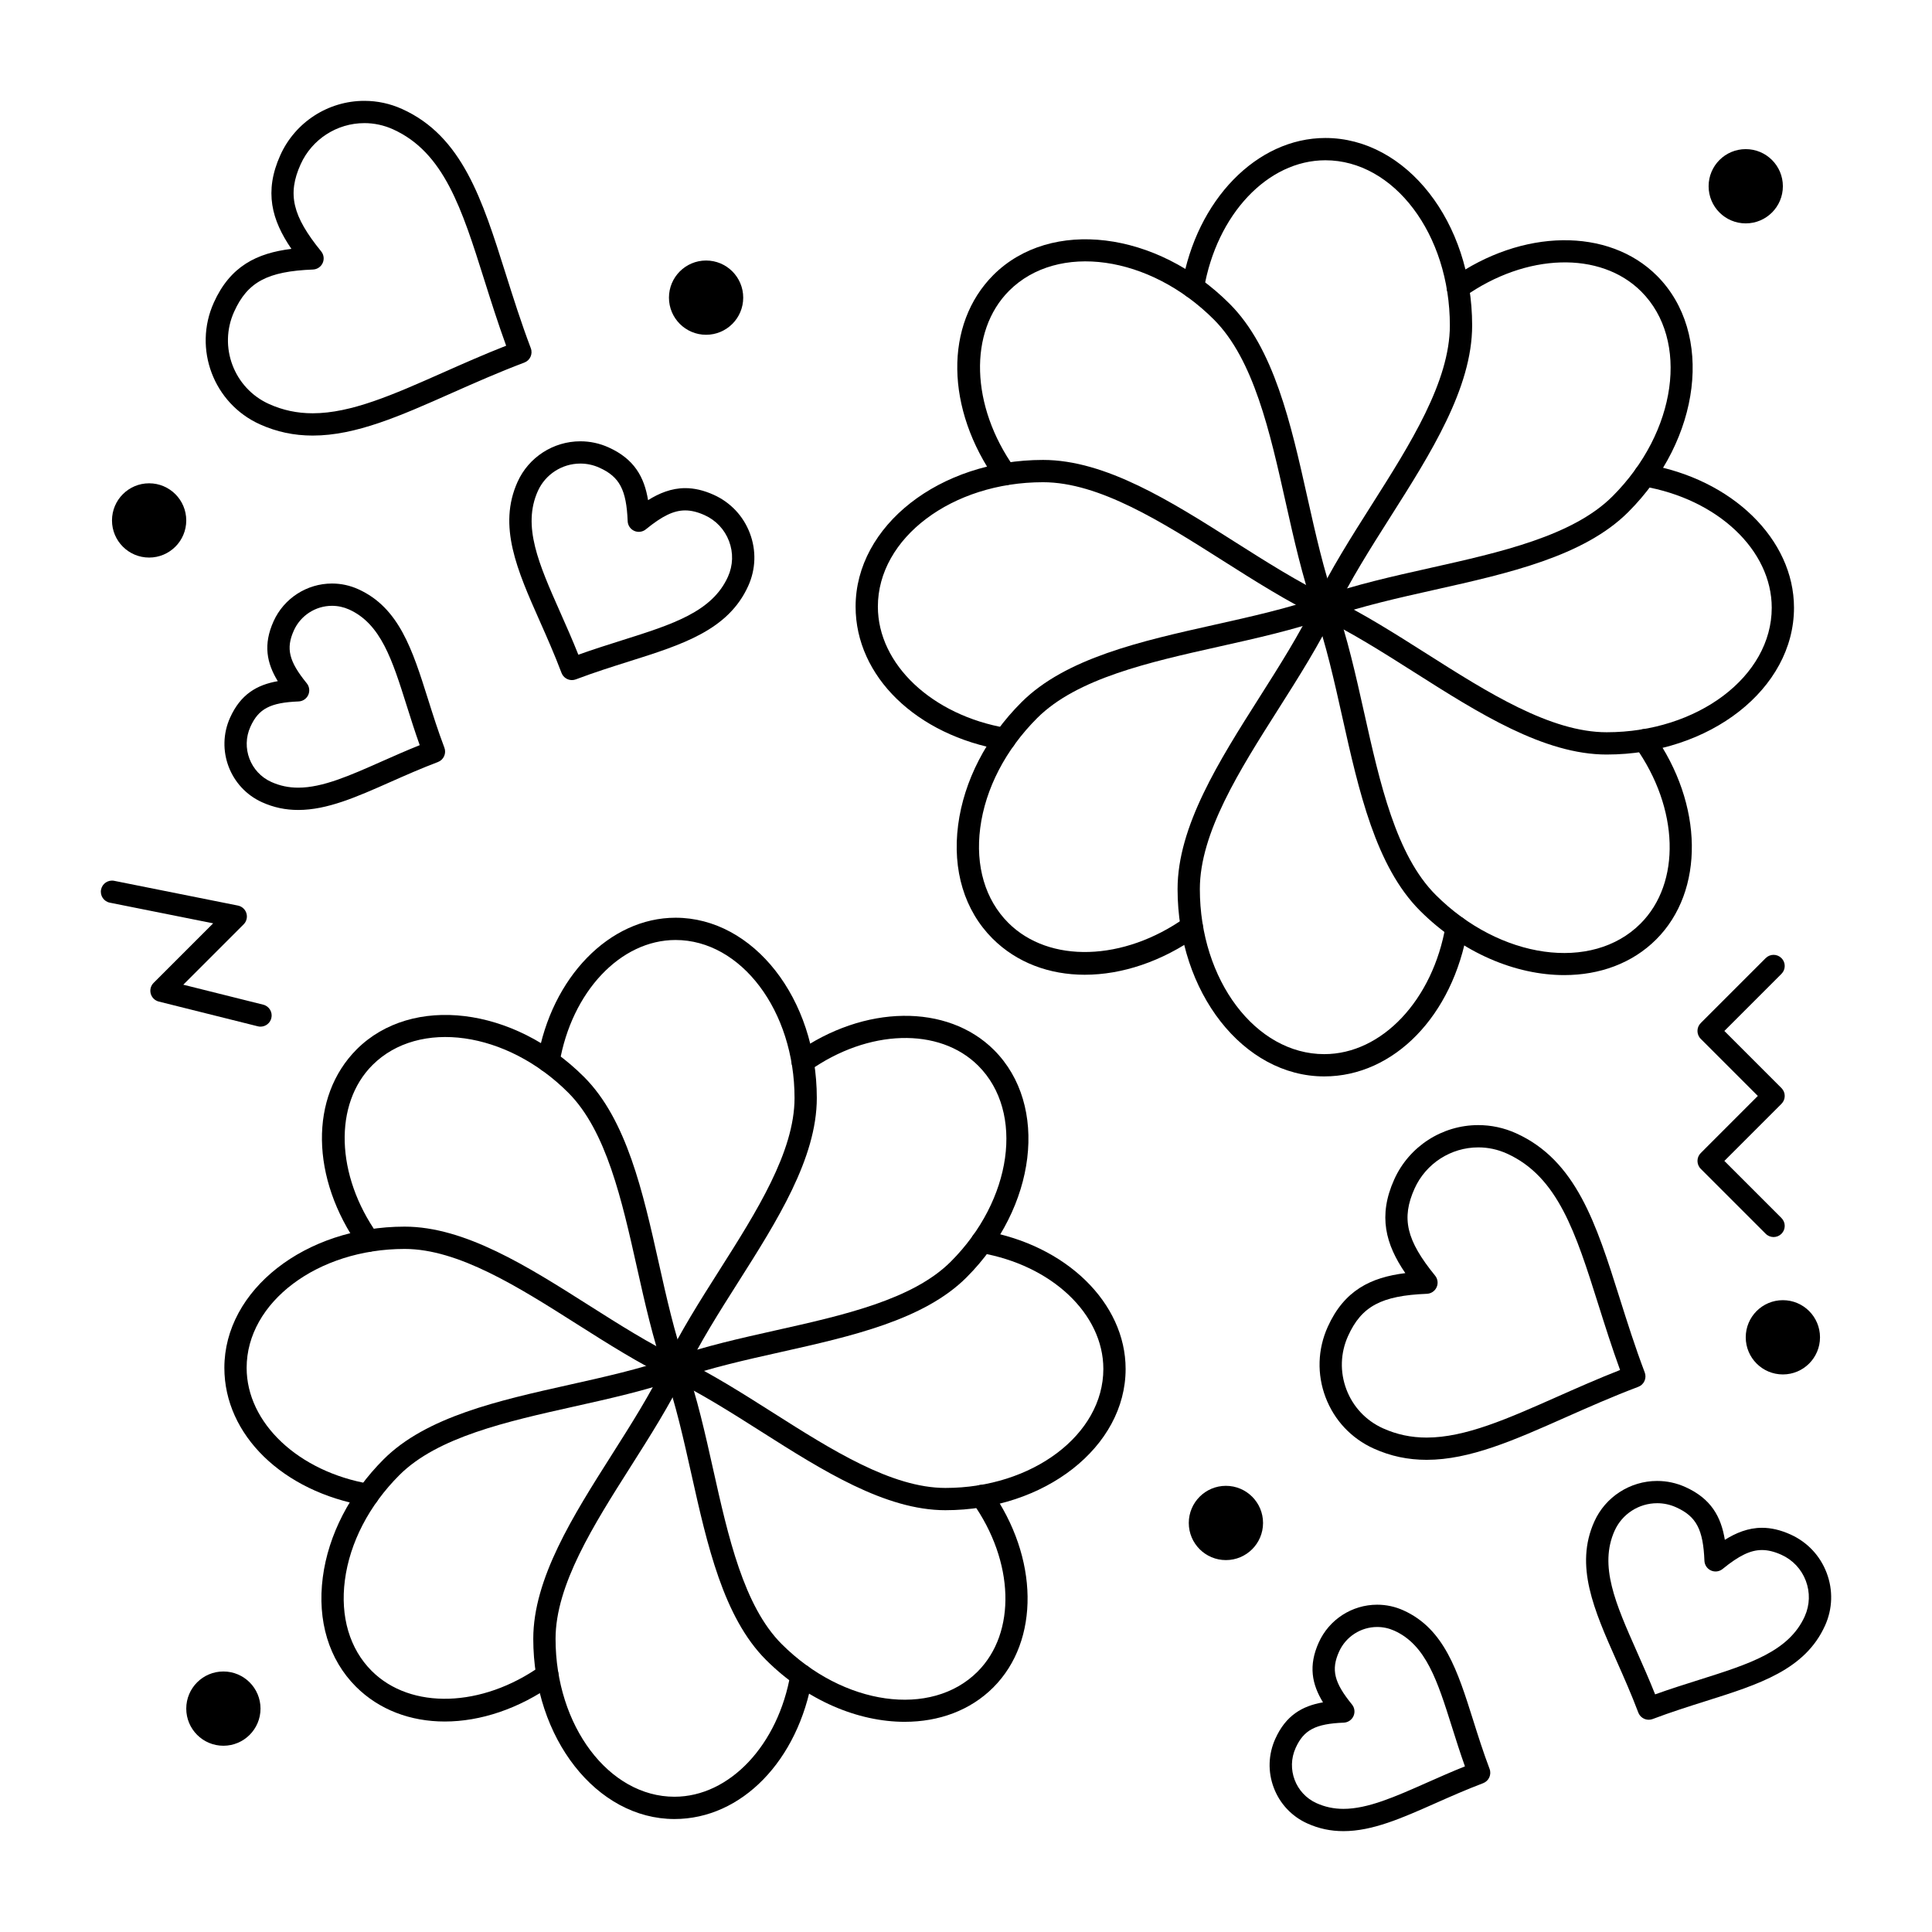
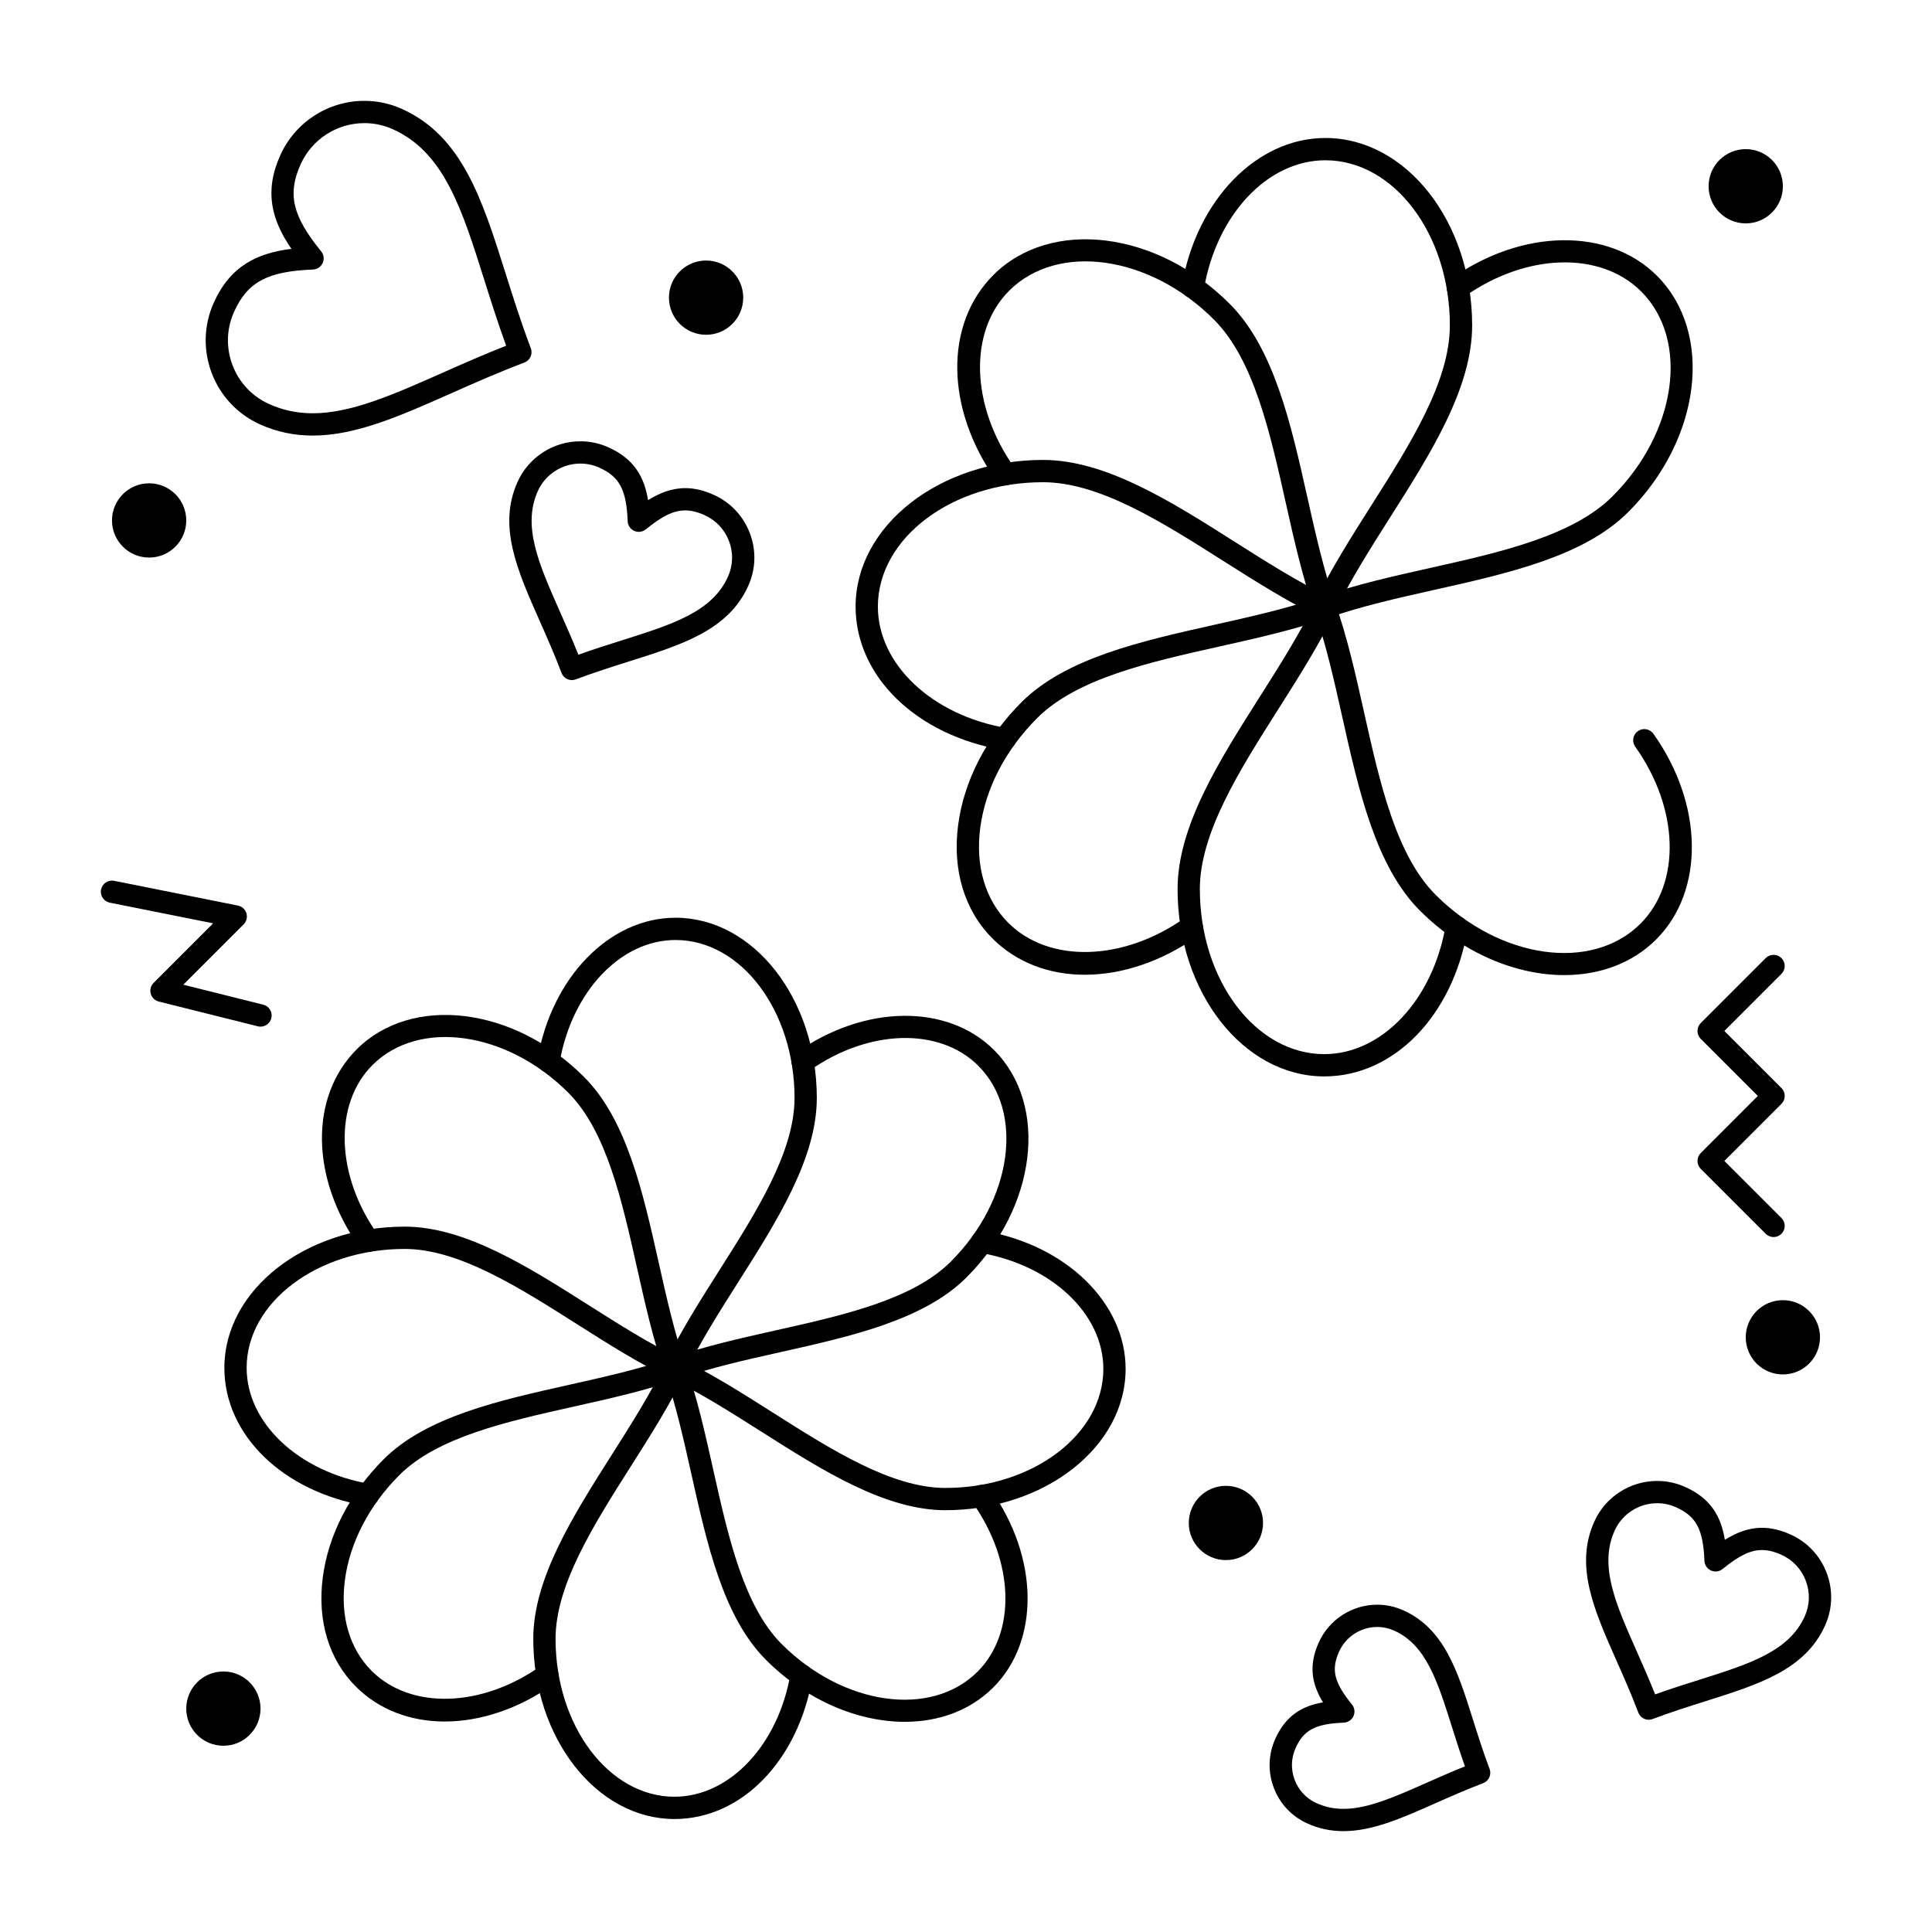
<svg xmlns="http://www.w3.org/2000/svg" fill="#000000" width="800px" height="800px" version="1.1" viewBox="144 144 512 512">
  <g>
    <path d="m193.36 281.92c0 5.434-4.406 9.84-9.84 9.84-5.438 0-9.84-4.406-9.84-9.84 0-5.434 4.402-9.84 9.84-9.84 5.434 0 9.84 4.406 9.84 9.84" />
    <path d="m340.96 222.88c0 5.434-4.402 9.84-9.84 9.84-5.434 0-9.84-4.406-9.84-9.84s4.406-9.84 9.84-9.84c5.438 0 9.84 4.406 9.84 9.84" />
    <path d="m616.48 193.36c0 5.434-4.406 9.84-9.84 9.84-5.438 0-9.84-4.406-9.84-9.84 0-5.438 4.402-9.84 9.84-9.84 5.434 0 9.84 4.402 9.84 9.84" />
    <path d="m213.04 596.8c0 5.434-4.406 9.84-9.84 9.84-5.438 0-9.84-4.406-9.84-9.84 0-5.438 4.402-9.84 9.84-9.84 5.434 0 9.84 4.402 9.84 9.84" />
    <path d="m614.02 471.83c-0.754 0-1.512-0.289-2.086-0.863l-17.219-17.219c-1.152-1.152-1.152-3.023 0-4.176l15.129-15.137-15.133-15.133c-1.152-1.152-1.152-3.023 0-4.176l17.219-17.219c1.152-1.152 3.019-1.152 4.176 0 1.152 1.152 1.152 3.023 0 4.176l-15.133 15.133 15.133 15.133c1.152 1.152 1.152 3.023 0 4.176l-15.133 15.133 15.133 15.133c1.152 1.152 1.152 3.023 0 4.176-0.574 0.574-1.332 0.863-2.086 0.863z" />
    <path d="m213.04 416.07c-0.238 0-0.477-0.027-0.719-0.09l-26.242-6.559c-1.031-0.258-1.844-1.051-2.129-2.074-0.285-1.023 0.004-2.125 0.758-2.875l15.781-15.781-27.391-5.477c-1.598-0.32-2.637-1.875-2.316-3.473 0.32-1.598 1.879-2.633 3.473-2.316l32.801 6.559c1.066 0.215 1.93 0.996 2.246 2.039 0.316 1.043 0.031 2.172-0.738 2.941l-15.992 15.992 21.184 5.293c1.582 0.395 2.543 1.996 2.148 3.578-0.336 1.348-1.539 2.242-2.863 2.242z" />
    <path d="m295.57 324.23c-1.191 0-2.316-0.727-2.762-1.906-1.848-4.883-3.84-9.379-5.766-13.727-5.992-13.516-11.168-25.188-5.879-36.906 2.945-6.523 9.473-10.742 16.637-10.742 2.59 0 5.109 0.543 7.488 1.617 6.769 3.055 9.453 7.82 10.457 13.984 2.902-1.824 6.18-3.191 9.844-3.191 2.441 0 4.918 0.582 7.566 1.777 4.445 2.004 7.844 5.621 9.57 10.18 1.727 4.559 1.574 9.512-0.43 13.953-5.285 11.715-17.457 15.559-31.555 20.004-4.543 1.434-9.242 2.918-14.129 4.766-0.344 0.129-0.695 0.191-1.043 0.191zm2.231-57.379c-4.848 0-9.266 2.852-11.258 7.266-4.203 9.312 0.254 19.363 5.894 32.086 1.602 3.609 3.246 7.32 4.832 11.305 4.043-1.449 7.922-2.672 11.695-3.863 13.27-4.188 23.75-7.496 27.949-16.805 1.355-3.004 1.457-6.352 0.289-9.434s-3.469-5.531-6.477-6.887c-1.871-0.844-3.555-1.254-5.141-1.254-3.031 0-6.055 1.453-10.434 5.019-0.867 0.707-2.059 0.859-3.078 0.402-1.02-0.461-1.691-1.457-1.734-2.574-0.332-8.316-2.148-11.758-7.484-14.164-1.605-0.73-3.309-1.098-5.055-1.098z" />
    <path d="m226.88 259.43c-4.984 0-9.566-0.977-14.012-2.981-12.258-5.531-17.73-20-12.203-32.258 4.363-9.672 11.391-13.105 20.562-14.238-5.223-7.625-7.297-15.168-2.934-24.84 3.941-8.742 12.68-14.387 22.258-14.387 3.465 0 6.832 0.727 10.008 2.16 15.945 7.191 21.258 24.027 27.41 43.52 2.016 6.387 4.098 12.988 6.703 19.875 0.578 1.523-0.191 3.227-1.719 3.805-6.879 2.602-13.199 5.402-19.312 8.113-13.582 6.027-25.316 11.23-36.762 11.23zm13.672-82.801c-7.266 0-13.891 4.281-16.879 10.91-3.559 7.887-2.184 13.711 5.438 23.074 0.707 0.867 0.863 2.059 0.402 3.078-0.461 1.02-1.457 1.691-2.574 1.734-12.066 0.48-17.34 3.305-20.898 11.191-4.191 9.289-0.043 20.258 9.25 24.449 3.668 1.652 7.457 2.457 11.586 2.457 10.195 0 21.402-4.969 34.379-10.723 5.375-2.383 10.906-4.836 16.879-7.184-2.195-6.039-4.019-11.82-5.793-17.438-5.961-18.891-10.668-33.809-24.207-39.918-2.41-1.082-4.961-1.633-7.582-1.633z" />
-     <path d="m223.04 358.65c-3.402 0-6.535-0.668-9.578-2.039-8.523-3.844-12.328-13.906-8.484-22.43 2.785-6.172 7.082-8.688 12.637-9.664-2.941-4.812-3.902-9.699-1.117-15.871 2.742-6.074 8.816-10.004 15.48-10.004 2.41 0 4.75 0.504 6.961 1.504 10.836 4.887 14.371 16.09 18.465 29.062 1.312 4.16 2.668 8.461 4.363 12.934 0.277 0.73 0.25 1.543-0.07 2.258-0.32 0.715-0.914 1.27-1.645 1.547-4.465 1.691-8.582 3.516-12.562 5.277-8.992 3.984-16.754 7.426-24.449 7.426zm8.938-54.102c-4.344 0-8.309 2.562-10.098 6.523-2.156 4.781-1.328 8.188 3.414 14.008 0.707 0.867 0.859 2.059 0.402 3.078-0.461 1.02-1.457 1.691-2.574 1.734-7.504 0.301-10.605 1.93-12.762 6.711-2.508 5.555-0.023 12.117 5.531 14.621 2.262 1.02 4.598 1.516 7.148 1.516 6.445 0 13.676-3.203 22.047-6.918 3.242-1.438 6.574-2.914 10.145-4.344-1.293-3.629-2.391-7.109-3.461-10.5-3.816-12.098-6.832-21.652-15.262-25.457-1.441-0.645-2.969-0.973-4.531-0.973z" />
    <path d="m478.72 547.6c0 5.438-4.406 9.84-9.84 9.84s-9.84-4.402-9.84-9.84c0-5.434 4.406-9.84 9.84-9.84s9.84 4.406 9.84 9.84" />
    <path d="m626.32 498.4c0 5.434-4.406 9.84-9.84 9.84-5.438 0-9.84-4.406-9.84-9.84 0-5.434 4.402-9.84 9.84-9.84 5.434 0 9.84 4.406 9.84 9.84" />
    <path d="m580.93 599.75c-1.191 0-2.316-0.727-2.762-1.906-1.848-4.883-3.84-9.379-5.769-13.73-5.992-13.516-11.168-25.188-5.879-36.906 2.941-6.527 9.477-10.742 16.637-10.742 2.594 0 5.109 0.543 7.488 1.617 6.773 3.055 9.453 7.816 10.457 13.988 2.902-1.824 6.18-3.191 9.844-3.191 2.438 0 4.914 0.582 7.566 1.777 4.445 2.004 7.848 5.621 9.574 10.18 1.727 4.559 1.574 9.516-0.43 13.953-5.285 11.715-17.457 15.559-31.555 20.004-4.543 1.434-9.242 2.918-14.129 4.766-0.344 0.129-0.695 0.191-1.043 0.191zm2.227-57.383c-4.848 0-9.266 2.852-11.258 7.266-4.203 9.312 0.254 19.363 5.894 32.086 1.602 3.609 3.246 7.324 4.832 11.305 4.043-1.449 7.922-2.672 11.695-3.863 13.27-4.188 23.75-7.496 27.949-16.805 1.355-3.004 1.457-6.352 0.289-9.438-1.168-3.082-3.469-5.531-6.477-6.887-1.871-0.844-3.555-1.254-5.141-1.254-3.031 0-6.055 1.453-10.434 5.019-0.867 0.707-2.059 0.863-3.078 0.402-1.02-0.461-1.691-1.457-1.738-2.574-0.332-8.316-2.148-11.758-7.481-14.164-1.602-0.727-3.305-1.094-5.055-1.094z" />
-     <path d="m522.08 530.87c-4.984 0-9.566-0.977-14.012-2.981-5.938-2.676-10.477-7.508-12.781-13.602-2.305-6.094-2.102-12.719 0.578-18.656 4.363-9.672 11.391-13.105 20.562-14.242-5.223-7.625-7.297-15.168-2.934-24.84 3.941-8.738 12.68-14.387 22.262-14.387 3.461 0 6.828 0.727 10.008 2.16 15.945 7.191 21.258 24.027 27.41 43.52 2.016 6.387 4.098 12.988 6.703 19.875 0.277 0.73 0.25 1.543-0.07 2.258-0.32 0.715-0.914 1.27-1.645 1.547-6.879 2.602-13.199 5.402-19.312 8.113-13.586 6.031-25.324 11.234-36.77 11.234zm13.676-82.801c-7.266 0-13.891 4.281-16.879 10.91-3.559 7.887-2.188 13.711 5.438 23.074 0.707 0.867 0.863 2.059 0.402 3.078-0.461 1.02-1.457 1.691-2.574 1.738-12.066 0.48-17.34 3.305-20.895 11.191-2.031 4.5-2.184 9.52-0.438 14.141s5.188 8.281 9.684 10.312c3.668 1.652 7.457 2.457 11.586 2.457 10.195 0 21.402-4.969 34.379-10.723 5.375-2.383 10.91-4.836 16.879-7.184-2.195-6.039-4.019-11.824-5.793-17.441-5.961-18.891-10.668-33.809-24.207-39.918-2.41-1.086-4.961-1.637-7.582-1.637z" />
    <path d="m500.03 629.27c-3.406 0-6.539-0.668-9.578-2.039-4.129-1.863-7.285-5.223-8.887-9.457-1.605-4.238-1.461-8.844 0.402-12.973 2.785-6.172 7.082-8.688 12.637-9.664-2.941-4.812-3.902-9.699-1.117-15.871 2.742-6.078 8.816-10.004 15.477-10.004 2.406 0 4.75 0.504 6.961 1.504 10.836 4.887 14.371 16.09 18.465 29.062 1.312 4.16 2.668 8.461 4.359 12.934 0.578 1.523-0.191 3.227-1.715 3.805-4.465 1.691-8.582 3.516-12.562 5.277-8.984 3.988-16.746 7.426-24.441 7.426zm8.938-54.102c-4.344 0-8.309 2.562-10.098 6.527-2.156 4.781-1.328 8.188 3.414 14.008 0.707 0.867 0.863 2.059 0.402 3.078-0.461 1.02-1.457 1.691-2.57 1.738-7.504 0.301-10.605 1.93-12.762 6.711-2.508 5.555-0.023 12.117 5.531 14.621 2.262 1.02 4.598 1.516 7.148 1.516 6.445 0 13.676-3.207 22.047-6.918 3.242-1.438 6.574-2.914 10.145-4.344-1.293-3.629-2.391-7.109-3.461-10.5-3.82-12.098-6.832-21.656-15.262-25.457-1.445-0.648-2.973-0.98-4.535-0.98z" />
    <path d="m495.1 307.88c-0.43 0-0.863-0.094-1.273-0.289-1.469-0.703-2.09-2.469-1.387-3.938 4.133-8.629 9.688-17.379 15.059-25.848 10.191-16.066 20.73-32.676 20.73-47.562 0-24.137-14.801-43.77-32.996-43.77-15.277 0-28.812 14.355-32.18 34.133-0.273 1.609-1.801 2.684-3.406 2.414-1.605-0.273-2.688-1.797-2.414-3.406 3.856-22.625 19.836-39.047 38.004-39.047 21.449 0 38.898 22.285 38.898 49.676 0 16.602-11.008 33.949-21.652 50.723-5.277 8.32-10.738 16.922-14.719 25.234-0.508 1.059-1.562 1.68-2.664 1.68z" />
    <path d="m495.1 307.88c-1.219 0-2.356-0.758-2.785-1.973-0.543-1.539 0.266-3.223 1.801-3.766 9.012-3.176 19.125-5.441 28.906-7.629 18.574-4.156 37.781-8.457 48.316-18.992 17.047-17.047 20.461-41.391 7.609-54.266-10.801-10.797-30.523-10.215-46.895 1.395-1.332 0.945-3.172 0.629-4.117-0.699-0.941-1.332-0.629-3.172 0.699-4.113 18.73-13.277 41.645-13.594 54.484-0.75 15.148 15.18 11.734 43.266-7.613 62.613-11.746 11.746-31.805 16.234-51.203 20.578-9.613 2.152-19.551 4.375-28.234 7.434-0.312 0.113-0.641 0.168-0.969 0.168z" />
-     <path d="m569.78 343.96c-16.629 0-33.992-11.02-50.777-21.676-8.305-5.269-16.891-10.723-25.18-14.695-1.469-0.707-2.09-2.469-1.383-3.938 0.707-1.473 2.469-2.09 3.938-1.387 8.605 4.129 17.344 9.672 25.789 15.035 16.078 10.203 32.703 20.754 47.617 20.754 24.121 0 43.746-14.801 43.746-32.996 0-15.277-14.355-28.812-34.133-32.18-1.605-0.273-2.688-1.797-2.414-3.406 0.273-1.605 1.797-2.688 3.406-2.414 22.621 3.856 39.039 19.84 39.039 38.004 0 21.449-22.27 38.898-49.648 38.898z" />
    <path d="m558.55 402.41c-12.867 0-27.016-5.859-38.242-17.07-11.742-11.746-16.223-31.793-20.555-51.18-2.148-9.621-4.371-19.566-7.434-28.258-0.543-1.539 0.266-3.223 1.801-3.766 1.539-0.543 3.223 0.266 3.766 1.805 3.18 9.02 5.441 19.145 7.629 28.934 4.148 18.562 8.434 37.762 18.965 48.289 17.07 17.043 41.414 20.461 54.266 7.613 10.816-10.816 10.23-30.539-1.391-46.895-0.945-1.328-0.633-3.172 0.695-4.117 1.328-0.945 3.172-0.633 4.117 0.695 13.297 18.711 13.613 41.629 0.754 54.488-6.375 6.371-15.035 9.461-24.371 9.461z" />
    <path d="m494.94 429.26c-21.434 0-38.871-22.273-38.871-49.648 0-16.629 11.02-33.988 21.672-50.777 5.269-8.305 10.723-16.891 14.699-25.18 0.707-1.473 2.469-2.09 3.938-1.387 1.469 0.707 2.09 2.469 1.383 3.938-4.129 8.605-9.672 17.344-15.035 25.793-10.203 16.078-20.754 32.703-20.754 47.613 0 24.121 14.789 43.746 32.969 43.746 15.277 0 28.812-14.355 32.18-34.137 0.273-1.609 1.797-2.688 3.406-2.414 1.605 0.273 2.688 1.797 2.414 3.406-3.914 22.988-19.539 39.047-38 39.047z" />
    <path d="m431.49 402.32c-9.391 0-18.035-3.188-24.449-9.582-7.445-7.445-10.688-18.137-9.125-30.102 1.523-11.68 7.477-23.227 16.762-32.512 11.746-11.746 31.793-16.223 51.18-20.555 9.617-2.148 19.559-4.371 28.254-7.43 1.539-0.543 3.223 0.266 3.766 1.805 0.543 1.539-0.266 3.223-1.805 3.766-9.023 3.176-19.145 5.438-28.926 7.625-18.562 4.148-37.762 8.438-48.293 18.969-8.371 8.367-13.727 18.703-15.082 29.102-1.32 10.105 1.324 19.043 7.441 25.16 10.828 10.805 30.551 10.223 46.895-1.391 1.332-0.945 3.172-0.633 4.117 0.695 0.945 1.328 0.633 3.172-0.695 4.117-9.688 6.879-20.266 10.332-30.039 10.332z" />
    <path d="m410.29 342.8c-0.164 0-0.332-0.016-0.5-0.043-22.992-3.914-39.047-19.543-39.047-38 0-21.434 22.285-38.871 49.676-38.871 16.598 0 33.945 11.008 50.723 21.652 8.32 5.277 16.922 10.738 25.234 14.719 1.469 0.703 2.09 2.469 1.387 3.938-0.707 1.473-2.465 2.09-3.938 1.387-8.629-4.137-17.379-9.688-25.848-15.059-16.062-10.191-32.676-20.73-47.559-20.73-24.137 0-43.773 14.789-43.773 32.969 0 15.277 14.355 28.812 34.137 32.18 1.605 0.273 2.688 1.797 2.414 3.406-0.246 1.438-1.496 2.453-2.906 2.453z" />
    <path d="m495.1 307.88c-1.219 0-2.359-0.758-2.785-1.973-3.176-9.016-5.438-19.125-7.625-28.898-4.156-18.574-8.457-37.785-18.996-48.324-17.043-17.066-41.387-20.492-54.266-7.637-10.789 10.812-10.203 30.535 1.395 46.895 0.941 1.332 0.629 3.172-0.699 4.113-1.332 0.945-3.172 0.629-4.117-0.699-13.48-19.016-13.789-41.418-0.754-54.484 15.188-15.16 43.277-11.73 62.617 7.641 11.75 11.75 16.238 31.809 20.578 51.207 2.152 9.605 4.371 19.543 7.434 28.227 0.543 1.539-0.266 3.223-1.805 3.766-0.32 0.113-0.648 0.168-0.977 0.168z" />
    <path d="m322.89 509.6c-0.43 0-0.863-0.094-1.273-0.293-1.469-0.703-2.09-2.469-1.387-3.938 3.969-8.285 9.301-16.684 14.457-24.812 9.77-15.398 19.875-31.324 19.875-45.57 0-23.09-14.148-41.879-31.539-41.879-14.602 0-27.535 13.73-30.758 32.652-0.273 1.605-1.797 2.688-3.406 2.414-1.605-0.273-2.688-1.797-2.414-3.406 3.707-21.766 19.09-37.562 36.578-37.562 20.645 0 37.441 21.434 37.441 47.781 0 15.961-10.57 32.621-20.793 48.734-5.062 7.981-10.297 16.23-14.117 24.199-0.504 1.062-1.562 1.68-2.664 1.68z" />
    <path d="m322.9 509.6c-1.219 0-2.356-0.758-2.785-1.973-0.543-1.539 0.266-3.223 1.805-3.766 8.656-3.051 18.363-5.223 27.746-7.324 17.805-3.984 36.215-8.105 46.301-18.188 16.309-16.309 19.586-39.59 7.301-51.898-10.32-10.32-29.18-9.75-44.84 1.352-1.332 0.941-3.172 0.629-4.117-0.699-0.945-1.332-0.629-3.172 0.699-4.117 18.02-12.773 40.066-13.07 52.43-0.707 14.582 14.609 11.305 41.637-7.305 60.246-11.297 11.297-30.559 15.605-49.184 19.777-9.219 2.062-18.754 4.195-27.074 7.129-0.32 0.113-0.652 0.168-0.977 0.168z" />
    <path d="m394.55 544.22c-15.988 0-32.66-10.582-48.785-20.816-7.965-5.055-16.199-10.281-24.148-14.094-1.469-0.707-2.09-2.469-1.387-3.938 0.707-1.469 2.469-2.09 3.938-1.383 8.262 3.965 16.648 9.285 24.758 14.434 15.41 9.781 31.348 19.898 45.621 19.898 23.078 0 41.852-14.148 41.852-31.539 0-14.602-13.73-27.535-32.652-30.758-1.605-0.273-2.688-1.797-2.414-3.406 0.273-1.609 1.801-2.688 3.406-2.414 21.766 3.707 37.562 19.09 37.562 36.578 0.008 20.637-21.418 37.438-47.75 37.438z" />
    <path d="m383.77 600.3c-12.375 0-25.984-5.633-36.777-16.414-11.293-11.293-15.594-30.547-19.754-49.164-2.062-9.227-4.191-18.77-7.129-27.098-0.543-1.539 0.266-3.223 1.805-3.766 1.539-0.543 3.223 0.266 3.766 1.801 3.051 8.664 5.223 18.379 7.32 27.773 3.977 17.793 8.086 36.195 18.164 46.273 16.332 16.309 39.613 19.586 51.895 7.305 10.336-10.336 9.77-29.195-1.348-44.84-0.945-1.328-0.633-3.172 0.695-4.117 1.328-0.945 3.172-0.633 4.117 0.695 12.793 18 13.09 40.055 0.711 52.434-6.137 6.144-14.477 9.117-23.465 9.117z" />
    <path d="m322.74 626.06c-20.633 0-37.418-21.422-37.418-47.758 0-15.988 10.582-32.66 20.816-48.785 5.055-7.965 10.281-16.199 14.094-24.148 0.707-1.469 2.469-2.09 3.938-1.383s2.09 2.469 1.387 3.938c-3.965 8.262-9.285 16.648-14.434 24.758-9.781 15.41-19.895 31.348-19.895 45.621 0 23.078 14.137 41.852 31.512 41.852 14.602 0 27.535-13.734 30.758-32.652 0.273-1.605 1.801-2.688 3.406-2.414 1.605 0.273 2.688 1.797 2.414 3.406-3.766 22.117-18.809 37.566-36.578 37.566z" />
    <path d="m261.87 600.22c-9.043 0-17.367-3.07-23.539-9.23-7.172-7.172-10.293-17.465-8.789-28.984 1.465-11.234 7.191-22.336 16.117-31.266 11.293-11.297 30.547-15.598 49.168-19.754 9.223-2.059 18.762-4.191 27.094-7.125 1.535-0.539 3.223 0.266 3.766 1.805 0.543 1.539-0.266 3.223-1.805 3.766-8.668 3.051-18.375 5.219-27.77 7.316-17.797 3.977-36.199 8.086-46.277 18.168-8.012 8.012-13.141 17.902-14.438 27.855-1.262 9.66 1.262 18.195 7.109 24.043 10.348 10.324 29.207 9.758 44.84-1.348 1.328-0.945 3.172-0.633 4.117 0.695 0.945 1.328 0.633 3.172-0.695 4.117-9.32 6.617-19.496 9.938-28.898 9.941z" />
    <path d="m241.52 543.11c-0.164 0-0.332-0.016-0.5-0.043-22.117-3.766-37.562-18.809-37.562-36.578 0-20.633 21.434-37.418 47.781-37.418 15.961 0 32.621 10.57 48.734 20.793 7.981 5.062 16.23 10.297 24.199 14.117 1.469 0.703 2.09 2.469 1.387 3.938s-2.469 2.094-3.938 1.387c-8.285-3.969-16.688-9.301-24.812-14.453-15.398-9.77-31.324-19.871-45.57-19.871-23.09 0-41.879 14.137-41.879 31.512 0 14.602 13.73 27.535 32.652 30.758 1.605 0.273 2.688 1.797 2.414 3.406-0.246 1.438-1.492 2.453-2.906 2.453z" />
    <path d="m322.9 509.6c-1.219 0-2.359-0.758-2.785-1.973-3.047-8.656-5.219-18.359-7.32-27.742-3.984-17.805-8.105-36.219-18.191-46.305-16.305-16.328-39.586-19.613-51.898-7.328-10.309 10.332-9.742 29.191 1.352 44.84 0.941 1.332 0.629 3.172-0.699 4.117-1.328 0.941-3.172 0.629-4.113-0.699-12.969-18.293-13.262-39.852-0.711-52.43 14.621-14.59 41.645-11.301 60.25 7.328 11.297 11.297 15.609 30.562 19.777 49.188 2.062 9.215 4.195 18.742 7.125 27.07 0.543 1.539-0.266 3.223-1.805 3.766-0.324 0.113-0.656 0.168-0.98 0.168z" />
  </g>
</svg>